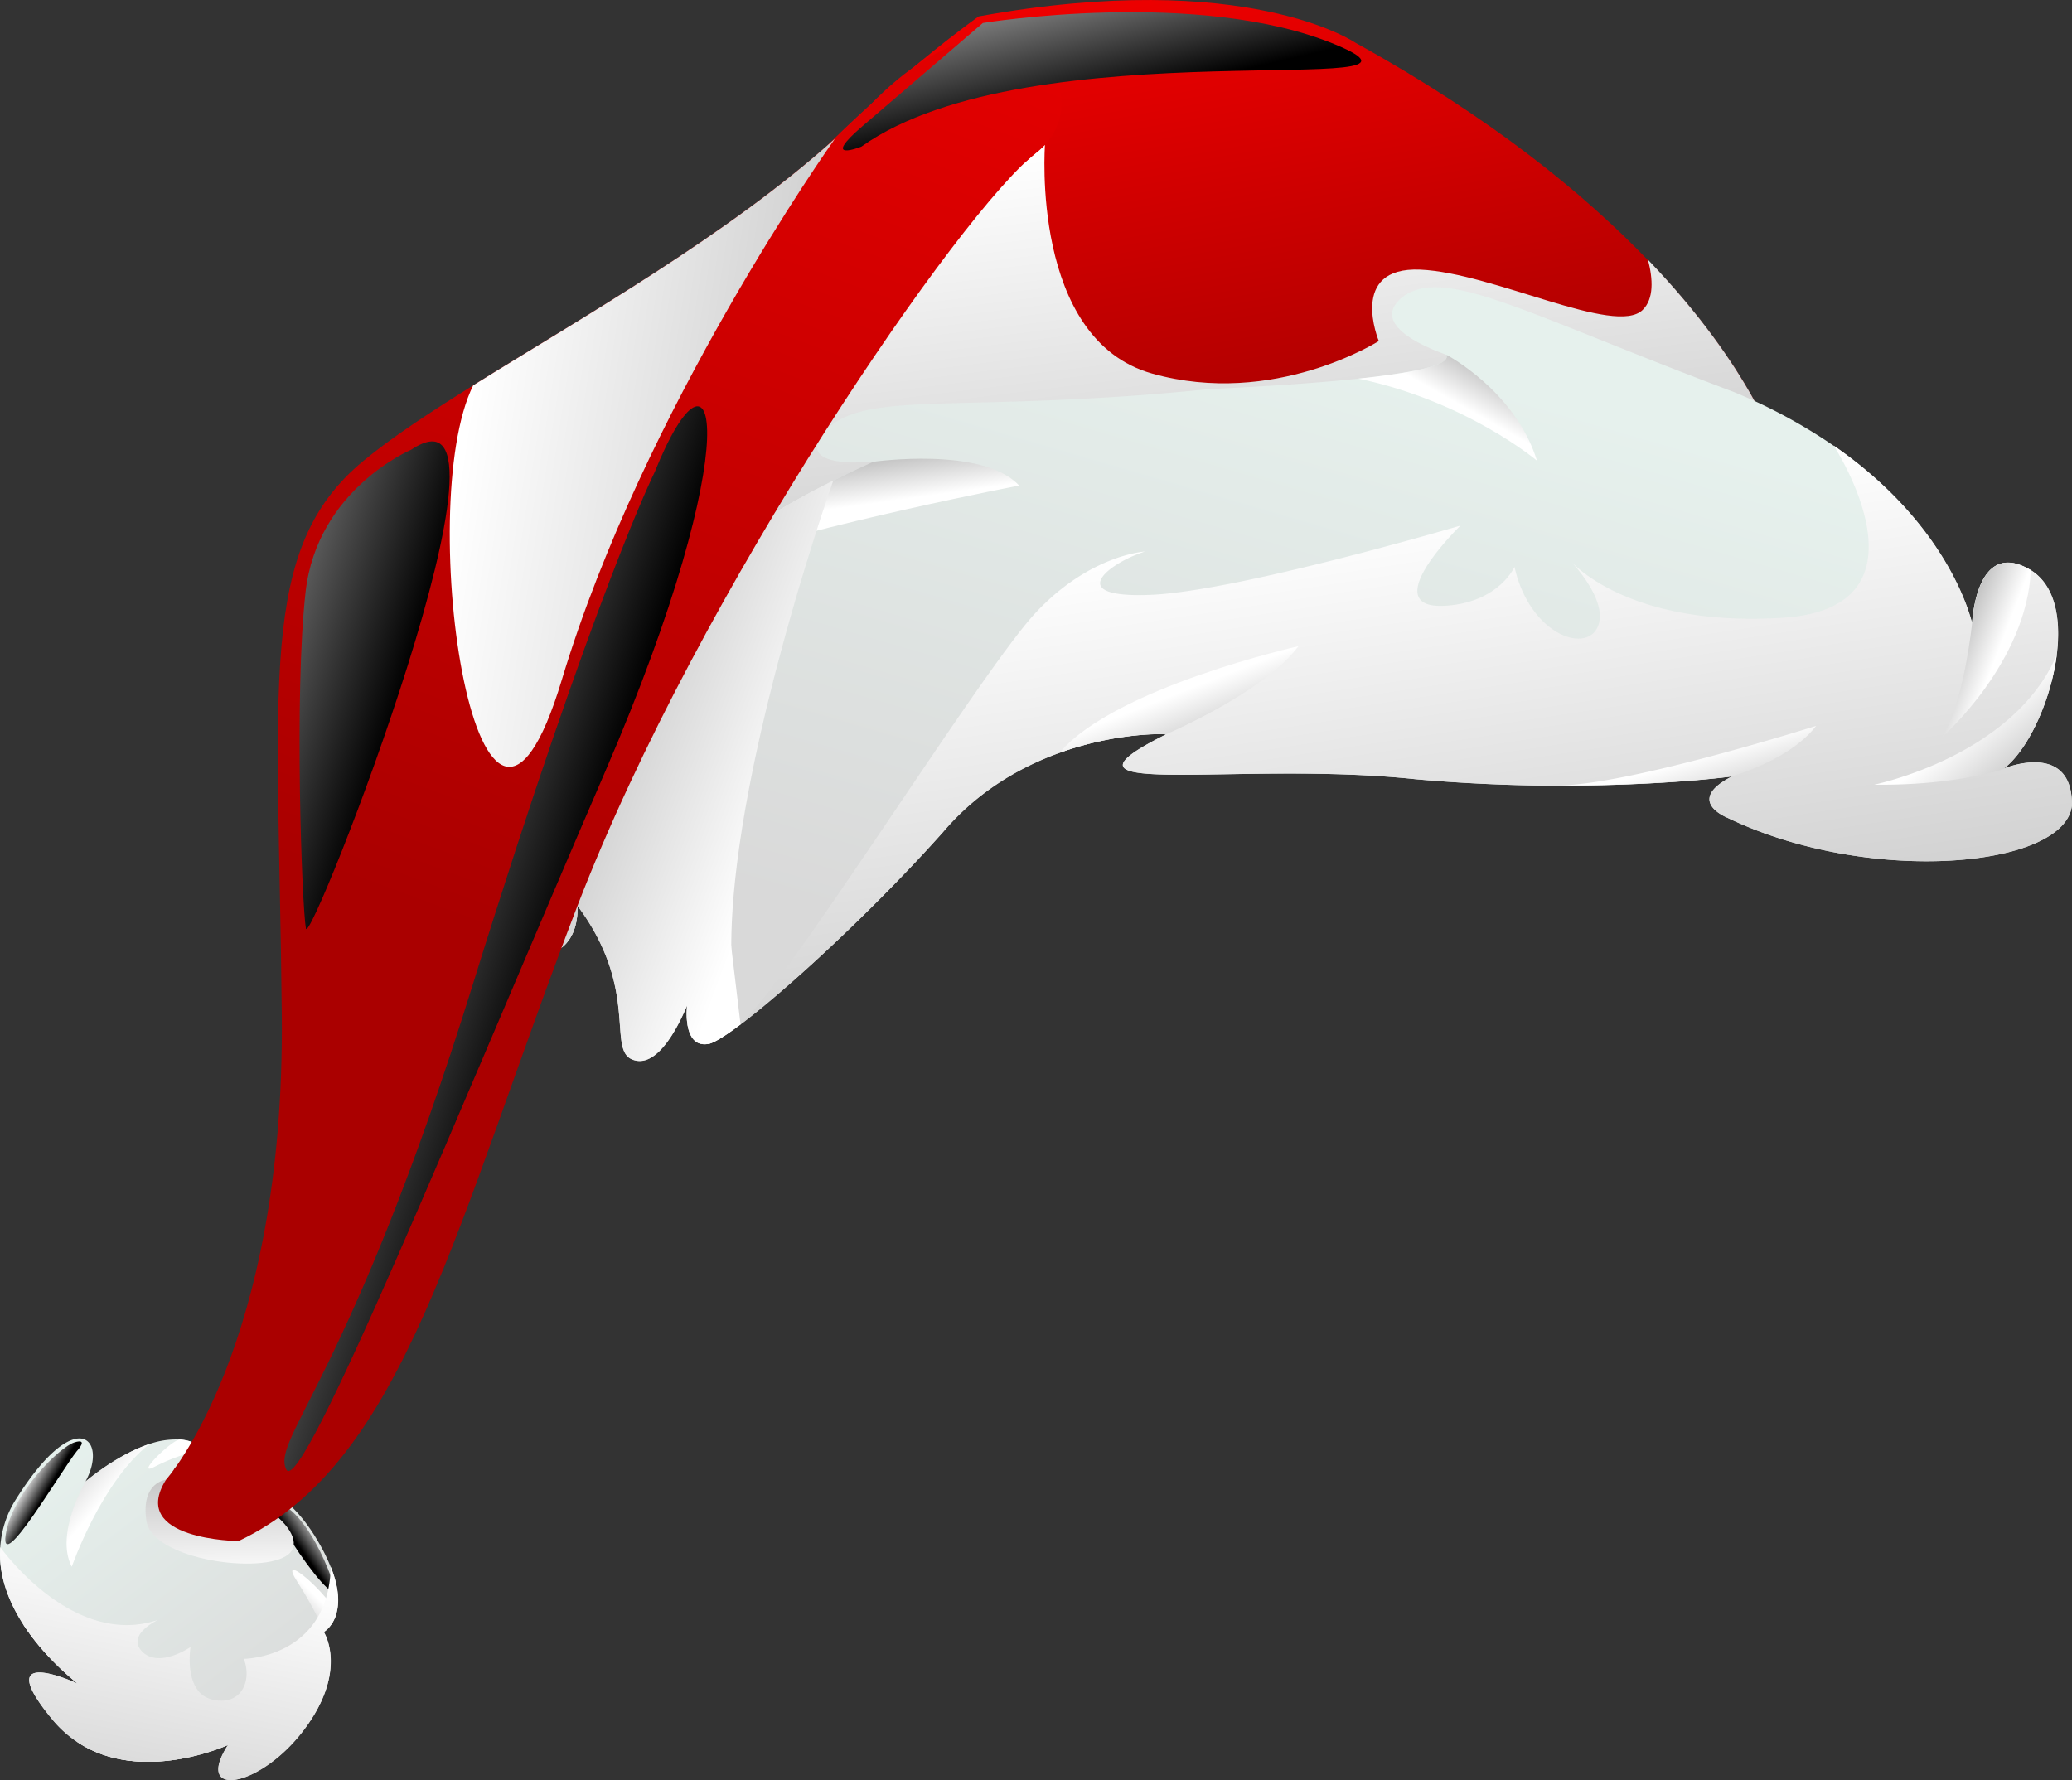
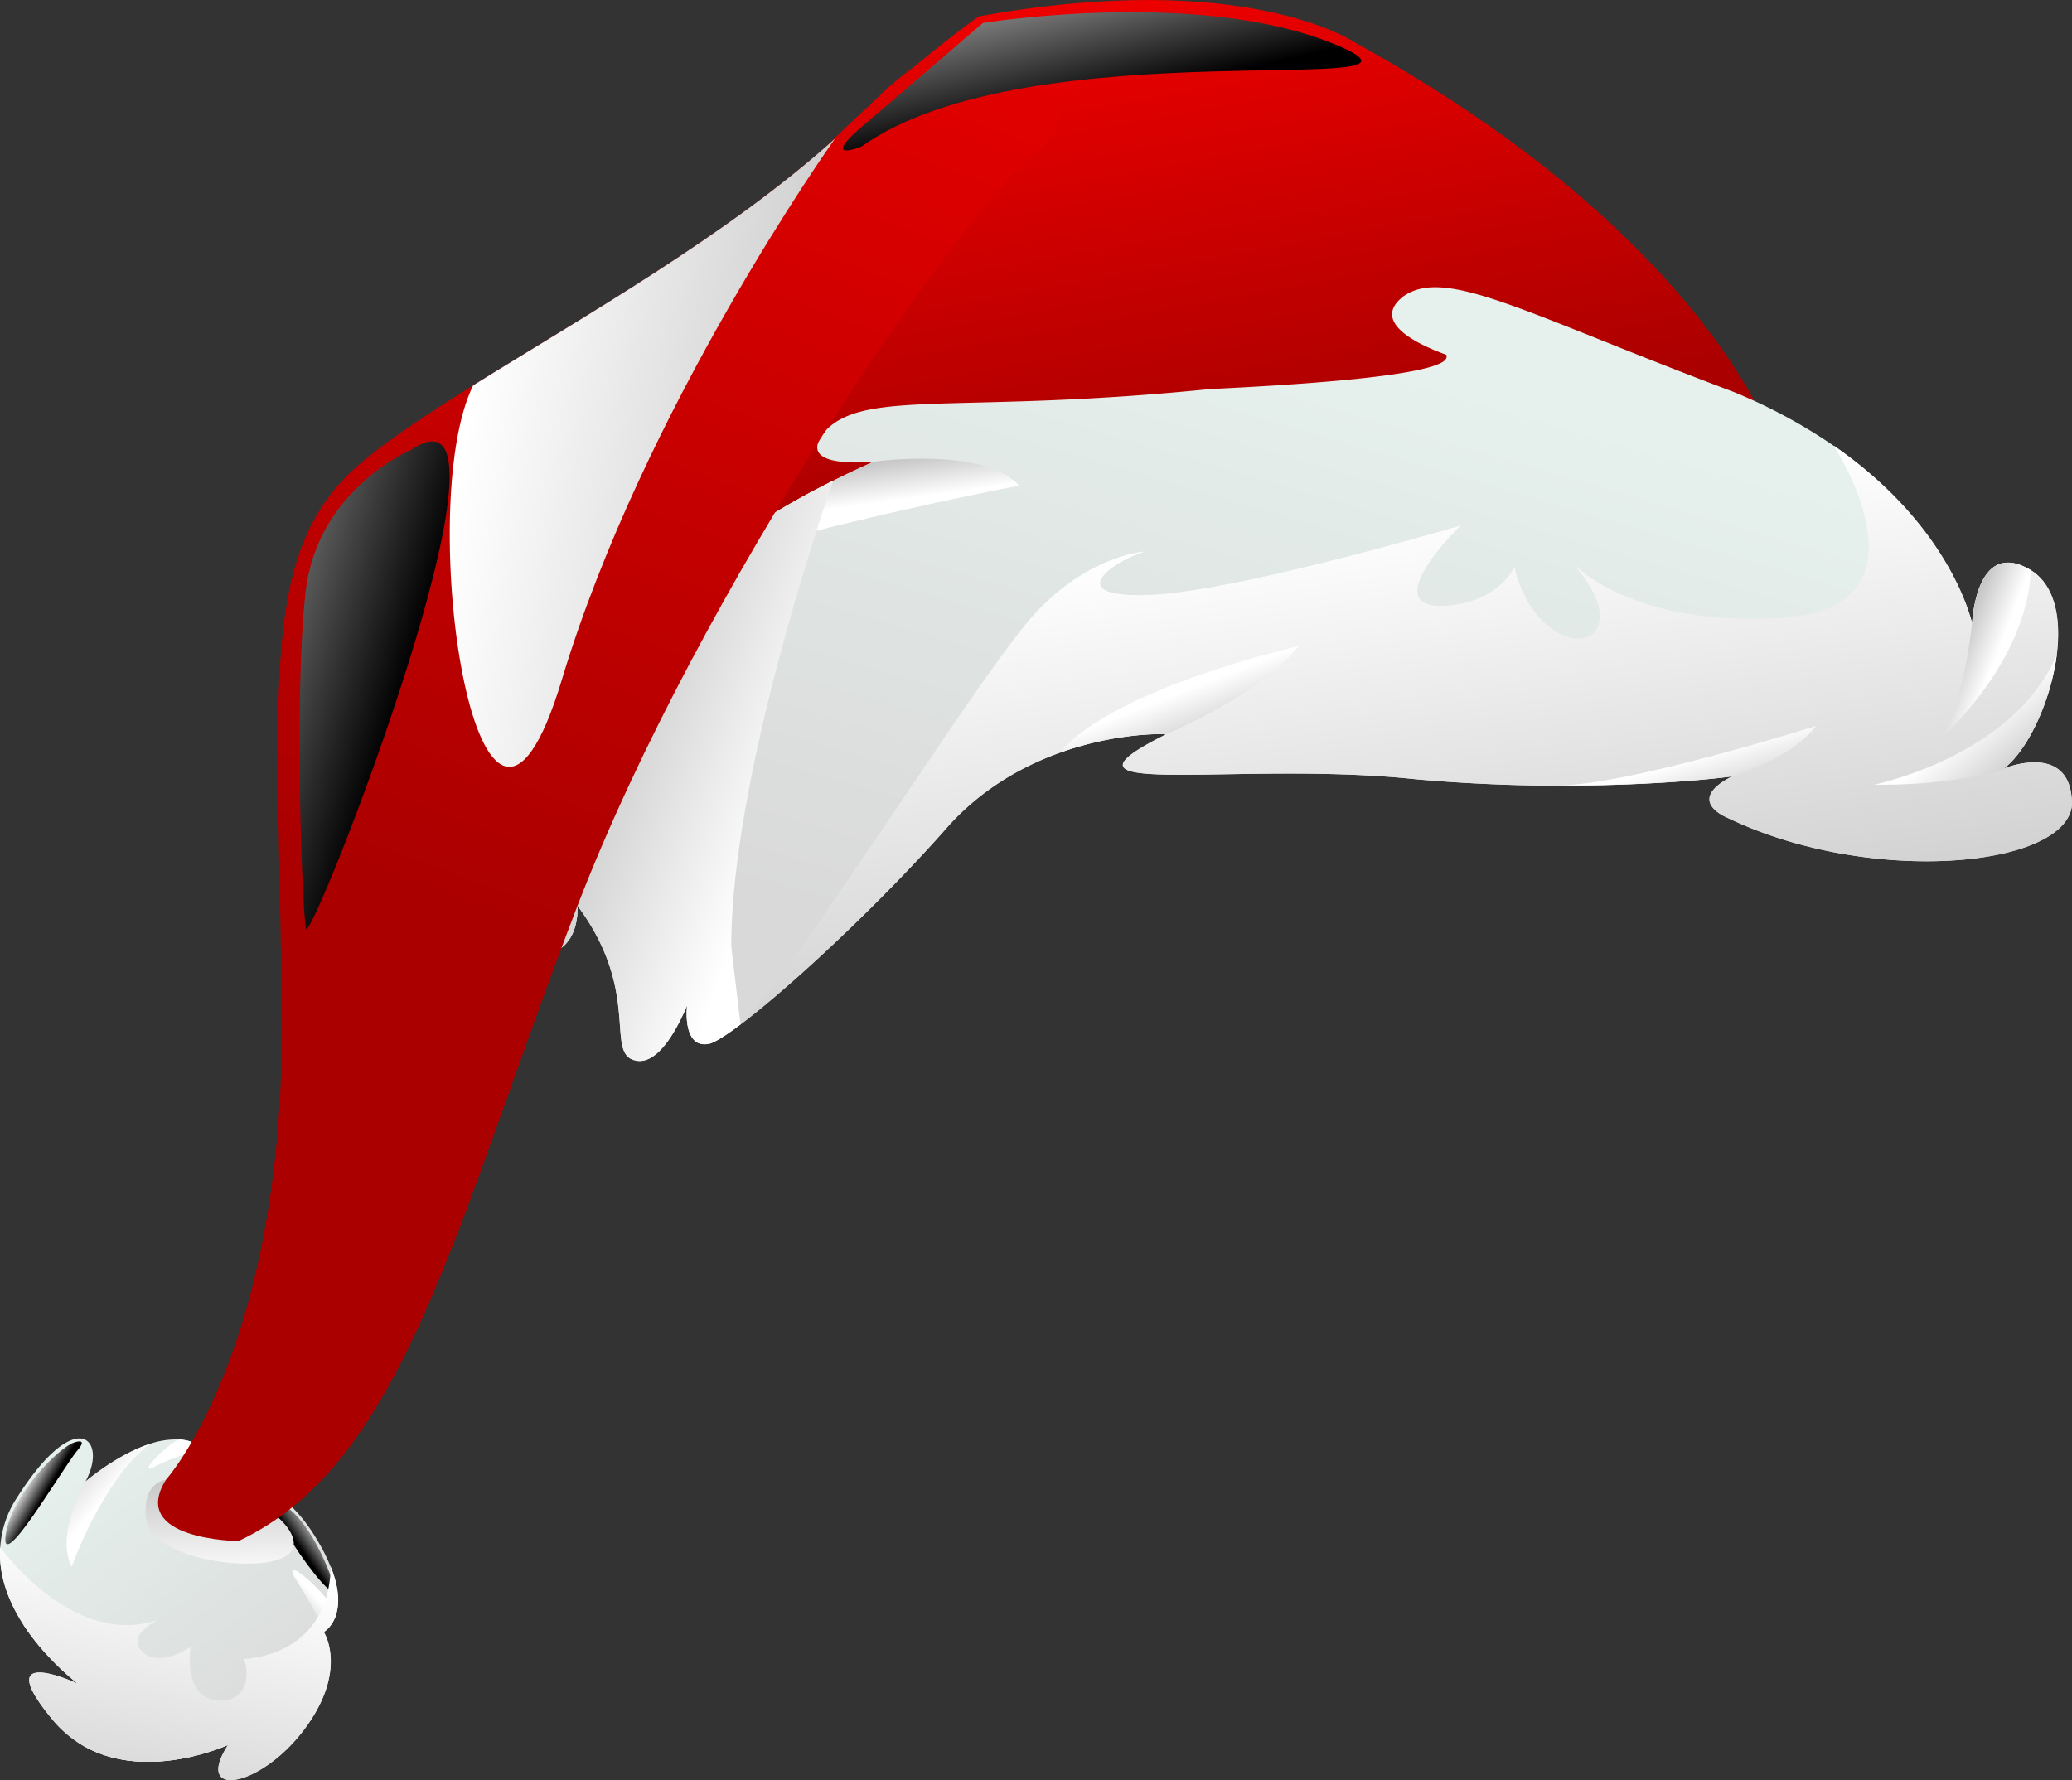
<svg xmlns="http://www.w3.org/2000/svg" xmlns:xlink="http://www.w3.org/1999/xlink" viewBox="0 0 866.1 744.16">
  <rect x="0" y="0" width="866.1" height="744.16" fill="#333333" stroke="none" />
  <defs>
    <style>.cls-1{isolation:isolate;}.cls-2{fill:url(#Áĺçűě_ííűé_ăđŕäčĺíň_30);}.cls-12,.cls-13,.cls-15,.cls-17,.cls-18,.cls-19,.cls-20,.cls-21,.cls-22,.cls-23,.cls-24,.cls-25,.cls-26,.cls-28,.cls-3,.cls-4,.cls-5,.cls-6,.cls-7,.cls-8{mix-blend-mode:multiply;}.cls-3{fill:url(#Áĺçűě_ííűé_ăđŕäčĺíň_43);}.cls-4{fill:url(#Áĺçűě_ííűé_ăđŕäčĺíň_43-2);}.cls-5{fill:url(#Áĺçűě_ííűé_ăđŕäčĺíň_43-3);}.cls-6{fill:url(#Áĺçűě_ííűé_ăđŕäčĺíň_43-4);}.cls-7{fill:url(#Áĺçűě_ííűé_ăđŕäčĺíň_43-5);}.cls-8{fill:url(#Áĺçűě_ííűé_ăđŕäčĺíň_43-6);}.cls-10,.cls-11,.cls-30,.cls-31,.cls-32,.cls-9{mix-blend-mode:screen;}.cls-9{fill:url(#Áĺçűě_ííűé_ăđŕäčĺíň_44);}.cls-10{fill:url(#Áĺçűě_ííűé_ăđŕäčĺíň_44-2);}.cls-11{fill:url(#Áĺçűě_ííűé_ăđŕäčĺíň_44-3);}.cls-12{fill:url(#Áĺçűě_ííűé_ăđŕäčĺíň_43-7);}.cls-13{fill:url(#Áĺçűě_ííűé_ăđŕäčĺíň_43-8);}.cls-14{fill:url(#Áĺçűě_ííűé_ăđŕäčĺíň_10);}.cls-15{fill:url(#Áĺçűě_ííűé_ăđŕäčĺíň_43-9);}.cls-16{fill:url(#Áĺçűě_ííűé_ăđŕäčĺíň_30-2);}.cls-17{fill:url(#Áĺçűě_ííűé_ăđŕäčĺíň_43-10);}.cls-18{fill:url(#Áĺçűě_ííűé_ăđŕäčĺíň_43-11);}.cls-19{fill:url(#Áĺçűě_ííűé_ăđŕäčĺíň_43-12);}.cls-20{fill:url(#Áĺçűě_ííűé_ăđŕäčĺíň_43-13);}.cls-21{fill:url(#Áĺçűě_ííűé_ăđŕäčĺíň_43-14);}.cls-22{fill:url(#Áĺçűě_ííűé_ăđŕäčĺíň_43-15);}.cls-23{fill:url(#Áĺçűě_ííűé_ăđŕäčĺíň_43-16);}.cls-24{fill:url(#Áĺçűě_ííűé_ăđŕäčĺíň_43-17);}.cls-25{fill:url(#Áĺçűě_ííűé_ăđŕäčĺíň_43-18);}.cls-26{fill:url(#Áĺçűě_ííűé_ăđŕäčĺíň_43-19);}.cls-27{fill:url(#Áĺçűě_ííűé_ăđŕäčĺíň_10-2);}.cls-28{fill:url(#Áĺçűě_ííűé_ăđŕäčĺíň_43-20);}.cls-29{fill:url(#Áĺçűě_ííűé_ăđŕäčĺíň_43-21);}.cls-30{fill:url(#Áĺçűě_ííűé_ăđŕäčĺíň_44-4);}.cls-31{fill:url(#Áĺçűě_ííűé_ăđŕäčĺíň_44-5);}.cls-32{fill:url(#Áĺçűě_ííűé_ăđŕäčĺíň_44-6);}</style>
    <linearGradient id="Áĺçűě_ííűé_ăđŕäčĺíň_30" x1="-55.54" y1="138.95" x2="103.12" y2="138.95" gradientTransform="translate(169.97 565.58) rotate(53.16)" gradientUnits="userSpaceOnUse">
      <stop offset="0" stop-color="#e6f1ed" />
      <stop offset="1" stop-color="#d9d9d9" />
    </linearGradient>
    <linearGradient id="Áĺçűě_ííűé_ăđŕäčĺíň_43" x1="58.64" y1="243.94" x2="21.56" y2="187.18" gradientTransform="translate(169.97 565.58) rotate(53.16)" gradientUnits="userSpaceOnUse">
      <stop offset="0" />
      <stop offset="1" stop-color="#fff" />
    </linearGradient>
    <linearGradient id="Áĺçűě_ííűé_ăđŕäčĺíň_43-2" x1="197.55" y1="167.61" x2="69.61" y2="165.73" xlink:href="#Áĺçűě_ííűé_ăđŕäčĺíň_43" />
    <linearGradient id="Áĺçűě_ííűé_ăđŕäčĺíň_43-3" x1="66.05" y1="149.45" x2="57.96" y2="91.46" xlink:href="#Áĺçűě_ííűé_ăđŕäčĺíň_43" />
    <linearGradient id="Áĺçűě_ííűé_ăđŕäčĺíň_43-4" x1="-33.68" y1="83.77" x2="11.31" y2="91.51" xlink:href="#Áĺçűě_ííűé_ăđŕäčĺíň_43" />
    <linearGradient id="Áĺçűě_ííűé_ăđŕäčĺíň_43-5" x1="-138.38" y1="162.44" x2="-26.84" y2="138.07" xlink:href="#Áĺçűě_ííűé_ăđŕäčĺíň_43" />
    <linearGradient id="Áĺçűě_ííűé_ăđŕäčĺíň_43-6" x1="20.12" y1="100.91" x2="-22.41" y2="103.55" xlink:href="#Áĺçűě_ííűé_ăđŕäčĺíň_43" />
    <linearGradient id="Áĺçűě_ííűé_ăđŕäčĺíň_44" x1="-17.37" y1="86.41" x2="-9.2" y2="90.28" gradientTransform="translate(169.97 565.58) rotate(53.16)" gradientUnits="userSpaceOnUse">
      <stop offset="0" stop-color="#fff" />
      <stop offset="1" />
    </linearGradient>
    <linearGradient id="Áĺçűě_ííűé_ăđŕäčĺíň_44-2" x1="-52.8" y1="160" x2="-43.31" y2="156.13" xlink:href="#Áĺçűě_ííűé_ăđŕäčĺíň_44" />
    <linearGradient id="Áĺçűě_ííűé_ăđŕäčĺíň_44-3" x1="40.05" y1="71.99" x2="39.7" y2="84.64" xlink:href="#Áĺçűě_ííűé_ăđŕäčĺíň_44" />
    <linearGradient id="Áĺçűě_ííűé_ăđŕäčĺíň_43-7" x1="435.72" y1="596.98" x2="10.19" y2="128.34" xlink:href="#Áĺçűě_ííűé_ăđŕäčĺíň_43" />
    <linearGradient id="Áĺçűě_ííűé_ăđŕäčĺíň_43-8" x1="146.42" y1="558.05" x2="201.42" y2="737.57" gradientTransform="translate(105.58 -104.41) rotate(16.28)" xlink:href="#Áĺçűě_ííűé_ăđŕäčĺíň_43" />
    <linearGradient id="Áĺçűě_ííűé_ăđŕäčĺíň_10" x1="364.62" y1="1.7" x2="453.86" y2="180.17" gradientTransform="translate(105.58 -104.41) rotate(16.28)" gradientUnits="userSpaceOnUse">
      <stop offset="0" stop-color="#e00" />
      <stop offset="1" stop-color="#a00" />
    </linearGradient>
    <linearGradient id="Áĺçűě_ííűé_ăđŕäčĺíň_43-9" x1="765.95" y1="863.93" x2="413.16" y2="46.28" gradientTransform="translate(105.58 -104.41) rotate(16.28)" xlink:href="#Áĺçűě_ííűé_ăđŕäčĺíň_43" />
    <linearGradient id="Áĺçűě_ííűé_ăđŕäčĺíň_30-2" x1="543.45" y1="107.43" x2="543.45" y2="399.27" gradientTransform="translate(105.58 -104.41) rotate(16.28)" xlink:href="#Áĺçűě_ííűé_ăđŕäčĺíň_30" />
    <linearGradient id="Áĺçűě_ííűé_ăđŕäčĺíň_43-10" x1="752.21" y1="2255.48" x2="719.35" y2="1230.23" gradientTransform="translate(-294.82 -919.64) rotate(-6.82)" xlink:href="#Áĺçűě_ííűé_ăđŕäčĺíň_43" />
    <linearGradient id="Áĺçűě_ííűé_ăđŕäčĺíň_43-11" x1="813.7" y1="1126.02" x2="768.24" y2="1187.91" gradientTransform="translate(-294.82 -919.64) rotate(-6.82)" xlink:href="#Áĺçűě_ííűé_ăđŕäčĺíň_43" />
    <linearGradient id="Áĺçűě_ííűé_ăđŕäčĺíň_43-12" x1="512.68" y1="1124.71" x2="514.14" y2="1200.65" gradientTransform="translate(-294.82 -919.64) rotate(-6.82)" xlink:href="#Áĺçűě_ííűé_ăđŕäčĺíň_43" />
    <linearGradient id="Áĺçűě_ííűé_ăđŕäčĺíň_43-13" x1="914.44" y1="1285.71" x2="979.43" y2="1320.03" gradientTransform="translate(-294.82 -919.64) rotate(-6.82)" xlink:href="#Áĺçűě_ííűé_ăđŕäčĺíň_43" />
    <linearGradient id="Áĺçűě_ííűé_ăđŕäčĺíň_43-14" x1="1039.69" y1="1463.8" x2="965.2" y2="1346.96" gradientTransform="translate(-294.82 -919.64) rotate(-6.82)" xlink:href="#Áĺçűě_ííűé_ăđŕäčĺíň_43" />
    <linearGradient id="Áĺçűě_ííűé_ăđŕäčĺíň_43-15" x1="867.42" y1="1455.85" x2="847.15" y2="1347.13" gradientTransform="translate(-294.82 -919.64) rotate(-6.82)" xlink:href="#Áĺçűě_ííűé_ăđŕäčĺíň_43" />
    <linearGradient id="Áĺçűě_ííűé_ăđŕäčĺíň_43-16" x1="665.53" y1="1402.34" x2="637.6" y2="1294.45" gradientTransform="translate(-294.82 -919.64) rotate(-6.82)" xlink:href="#Áĺçűě_ííűé_ăđŕäčĺíň_43" />
    <linearGradient id="Áĺçűě_ííűé_ăđŕäčĺíň_43-17" x1="382.17" y1="1370.35" x2="432" y2="1375.83" gradientTransform="translate(-294.82 -919.64) rotate(-6.82)" xlink:href="#Áĺçűě_ííűé_ăđŕäčĺíň_43" />
    <linearGradient id="Áĺçűě_ííűé_ăđŕäčĺíň_43-18" x1="443.79" y1="1350.09" x2="362" y2="1342.05" gradientTransform="translate(-294.82 -919.64) rotate(-6.82)" xlink:href="#Áĺçűě_ííűé_ăđŕäčĺíň_43" />
    <linearGradient id="Áĺçűě_ííűé_ăđŕäčĺíň_43-19" x1="-72.61" y1="323.8" x2="338.28" y2="354.93" gradientTransform="translate(105.58 -104.41) rotate(16.28)" xlink:href="#Áĺçűě_ííűé_ăđŕäčĺíň_43" />
    <linearGradient id="Áĺçűě_ííűé_ăđŕäčĺíň_10-2" x1="256.87" y1="-55.72" x2="221.59" y2="446.49" xlink:href="#Áĺçűě_ííűé_ăđŕäčĺíň_10" />
    <linearGradient id="Áĺçűě_ííűé_ăđŕäčĺíň_43-20" x1="886.93" y1="148.71" x2="164.7" y2="244.18" gradientTransform="translate(105.58 -104.41) rotate(16.28)" xlink:href="#Áĺçűě_ííűé_ăđŕäčĺíň_43" />
    <linearGradient id="Áĺçűě_ííűé_ăđŕäčĺíň_43-21" x1="279.2" y1="87.75" x2="279.16" y2="87.67" gradientTransform="translate(105.58 -104.41) rotate(16.28)" xlink:href="#Áĺçűě_ííűé_ăđŕäčĺíň_43" />
    <linearGradient id="Áĺçűě_ííűé_ăđŕäčĺíň_44-4" x1="336.38" y1="-38.95" x2="382.04" y2="42" gradientTransform="translate(105.58 -104.41) rotate(16.28)" xlink:href="#Áĺçűě_ííűé_ăđŕäčĺíň_44" />
    <linearGradient id="Áĺçűě_ííűé_ăđŕäčĺíň_44-5" x1="19.07" y1="359.5" x2="170.57" y2="361.57" gradientTransform="translate(105.58 -104.41) rotate(16.28)" xlink:href="#Áĺçűě_ííűé_ăđŕäčĺíň_44" />
    <linearGradient id="Áĺçűě_ííűé_ăđŕäčĺíň_44-6" x1="83.87" y1="443.39" x2="262.43" y2="449.62" gradientTransform="translate(105.58 -104.41) rotate(16.28)" xlink:href="#Áĺçűě_ííűé_ăđŕäčĺíň_44" />
  </defs>
  <g class="cls-1">
    <g id="Réteg_2" data-name="Réteg 2">
      <g id="Ńëîé_2" data-name="Ńëîé 2">
        <path class="cls-2" d="M95.28,729.52s-36.26,16.63-63-1.27l0,0a48,48,0,0,1-10.51-9.54C-3.61,688,29.18,702.37,32.49,703.87c-1.59-1.3-13.91-11-22.93-25C3.73,669.75-.75,658.66.11,646.78l0,0A42.29,42.29,0,0,1,6.85,626.5c25-39.63,38.5-24.79,28.87-7.11,0,0,12.84-11.11,26.72-15.72l.05,0a33.36,33.36,0,0,1,12.58-1.86l.05,0a17.71,17.71,0,0,1,10.31,4.06s18.41-5.75,31.88,2.12a3.47,3.47,0,0,1-1,6.33,38.11,38.11,0,0,0-14.93,7s0,0,.14,0c1.1-.2,8-1.23,16.87,5.63h.08c4.7,3.66,10,9.46,15.25,18.79a72.34,72.34,0,0,1,4.51,9.35c3.52,8.76,3.57,15,2.43,19.18l0,.05c-1.56,5.85-5.34,8-5.34,8s10.39,15.95-8.11,40.66S80.8,752.08,95.28,729.52Z" />
        <path class="cls-3" d="M59.39,703.71c-15.83,7-26.65.28-26.65.28s-.12-.06-.16-.11,0,0-.09,0c-1.59-1.3-13.91-11-22.93-25a.2.2,0,0,1,.16.11C30,698.47,59.39,703.71,59.39,703.71Z" />
        <path class="cls-4" d="M95.28,729.52s-36.26,16.63-63-1.27c49,4.48,85.84-25.9,85.84-25.9C112,719.19,95.28,729.52,95.28,729.52Z" />
        <path class="cls-5" d="M135.41,682.2s-3-8.24-11.15-20.93,9.82,1.86,16.45,12.89l0,.05C139.19,680.06,135.41,682.2,135.41,682.2Z" />
        <path class="cls-6" d="M118.44,626.83c-14.09-1.4-30.5,12.54-28.35,6.87s11.34-12.48,11.34-12.48,0,0,.14,0C102.67,621,109.55,620,118.44,626.83Z" />
        <path class="cls-7" d="M30,655c-7.19-13.66,5.73-35.6,5.73-35.6s12.84-11.11,26.72-15.72C42.26,619.57,30,655,30,655Z" />
        <path class="cls-8" d="M85.43,605.8A84.56,84.56,0,0,0,65,613c-9.37,5,6.15-10.54,10.09-11.23l.05,0A17.71,17.71,0,0,1,85.43,605.8Z" />
-         <path class="cls-9" d="M108.76,605.77S94.56,602,80.56,609s-6.71,7.77,1.68,6.21S119.6,608.51,108.76,605.77Z" />
        <path class="cls-10" d="M32.12,606.64s5.28-5.56-1-3.65S4.8,624.7,2.37,641.67,25.23,615.32,32.12,606.64Z" />
        <path class="cls-11" d="M120.12,630.3s9.73,5.67,18.58,29.78S99.88,617.36,120.12,630.3Z" />
        <path class="cls-12" d="M95.28,729.52s-36.26,16.63-63-1.27l0,0a48,48,0,0,1-10.51-9.54C-3.61,688,29.18,702.37,32.49,703.87c-1.59-1.3-13.91-11-22.93-25C3.73,669.75-.75,658.66.11,646.78c1.33,1.89,30.78,42.13,65.79,30.5,0,0-13.4,6.29-6.37,13.28s20.11-2,20.11-2-3.1,18.8,8.83,21.89,17.11-7.28,13.45-16.95c0,0,35.29-.21,36.36-38.49,3.52,8.76,3.57,15,2.43,19.18l0,.05c-1.56,5.85-5.34,8-5.34,8s10.39,15.95-8.11,40.66S80.8,752.08,95.28,729.52Z" />
        <path class="cls-13" d="M69.39,618.62s-10.64,1-8.18,17.25,48.85,22.6,59.35,13.93S103.05,617.84,69.39,618.62Z" />
        <path class="cls-14" d="M742.93,188.75c-71,.73-199,37.95-305.39,72.61C341,292.82,262.19,322.18,260.06,320.22c-4.48-4.1,6.11-145.17,39.59-202.28S409.07,6.86,409.07,6.86C521.4-13.51,566.79,18,566.79,18c56.56,31.24,95.48,63.09,122,90.71C733,154.58,742.93,188.75,742.93,188.75Z" />
-         <path class="cls-15" d="M742.93,188.75c-71,.73-199,37.95-305.39,72.61C350,258.23,278.37,246.91,273.62,230c-11.72-41.79,155-162.26,155-162.26l8.18-7.22s-6.18,81.3,44.76,95.64,94.78-13.59,94.78-13.59-13-31.17,17.37-29.85,81.48,27.94,92.9,16.87c4.78-4.62,4.36-12.9,2.25-21C733,154.58,742.93,188.75,742.93,188.75Z" />
        <path class="cls-16" d="M722.31,342c.11,0-18.63-7.06,1.77-17.44-1.76.38-30.25,3.93-71.67,3.88-.24,0-.48,0-.72,0h-2.82l-.58,0h-1.95c-16.63-.16-35.15-.93-54.69-2.68-74.39-7.91-160.26,9.16-104.34-18.69.55-.26-19.93-1.12-44.34,7.64-16.24,5.84-34.21,15.94-48.89,33.3-28.47,31.9-64.52,65.25-84.54,80.3-5.84,4.41-10.33,7.25-12.85,8-10.07,2.35-9.87-11.28-9.56-14.93,0-.29.06-.59.1-.89-.28,0-9.92,26-21.86,22.83-12.61-3.08,2.84-28.63-24-64.66-.1.12,1.88,19.68-16.41,20.94-1.92.9-3.85.11-5.56-2.15-11.4-15-12.39-94.52,73.11-161.55h0a329,329,0,0,1,55.81-34.93c5.35-2.68,10.88-5.3,16.64-7.87-.59-.17-35.13,3.63-19.11-13.87,17.27-16.36,57.44-6.22,159.82-16.58,27.69-1.32,47.66-2.82,62.06-4.33h0c39.55-4.19,37-8.55,36.89-9.93.22-.22-35.4-11.24-17.86-24.6,17.72-12.24,50.29,7.06,137.76,40a223.74,223.74,0,0,1,41.88,22.51s0,0,0,0c48.81,33.74,57.42,72.79,57.89,74.14.19-.66,1.66-35.72,24.54-22.07,10.27,6.33,12.75,20.46,10.82,35.46v0c-2.49,19.54-12.49,40.56-22.48,47.67a13.9,13.9,0,0,1,1.83-.75l.06,0c6.5-2.29,27.19-7.15,27,15.91C863.32,362.9,781.23,370.31,722.31,342Z" />
        <path class="cls-17" d="M859.74,273.85h0c-2.5,19.54-12.48,40.57-22.48,47.67a13.3,13.3,0,0,1,1.83-.75s0,0,.06,0c6.51-2.29,27.19-7.16,26.94,15.92-2.77,26.21-84.86,33.63-143.79,5.28.13,0-18.62-7.06,1.78-17.43v0c-1.66.37-30.18,3.94-71.68,3.89-.24,0-.49,0-.72,0h-1.81l-1,0h-2.53c-16.64-.17-35.15-.92-54.7-2.68-74.38-7.92-160.25,9.16-104.33-18.69.56-.26-19.93-1.12-44.34,7.64-16.24,5.84-34.22,15.93-48.9,33.29-28.47,31.91-64.51,65.26-84.53,80.31C332,406.69,409.66,281.46,432.44,256.68s46.15-26.11,46.15-26.11c-14.88,4.72-34.43,19.56,2.16,18.12s129.68-28.94,129.68-28.94c-17,17.27-27.45,35.11-5.59,33.45S633.06,237,633.06,237c6.27,27.85,29.34,36.29,34.65,25.36,4.5-9.25-6.83-23-10.41-27,5.18,5.21,30.11,26.57,87.87,22.9,65-4.13,22.2-70.6,21.31-72,48.95,33.83,57.47,73,57.89,74.15.17.17,1.38-35.89,24.53-22.08C859.17,244.71,861.66,258.84,859.74,273.85Z" />
-         <path class="cls-18" d="M642.46,192.6s-29.41-24.85-74.65-34.31c39.54-4.19,37-8.56,36.88-9.93C604.69,148.36,633.47,163.52,642.46,192.6Z" />
        <path class="cls-19" d="M426,203s-81.7,15.63-133.44,32.84c19.39-15.2,43.25-29.75,72.45-42.78C365,193.08,410.81,186.46,426,203Z" />
        <path class="cls-20" d="M848.9,238.38c-1.71,38.45-36.32,69.1-37.4,70,9.38-13.65,12.87-48,12.87-48C824.54,260.63,825.75,224.57,848.9,238.38Z" />
        <path class="cls-21" d="M837.26,321.53a13.3,13.3,0,0,1,1.83-.75c-.64.3-1.29.57-2,.84,0,0-20.1,6.87-53.72,6.42,0,0,58.06-11.68,76.33-54.18C857.24,293.4,847.26,314.43,837.26,321.53Z" />
        <path class="cls-22" d="M759.13,303.47c-11,14.37-35,21-35,21a.08.08,0,0,1-.07,0c-1.66.37-30.18,3.94-71.68,3.89C682.72,327.66,759.13,303.47,759.13,303.47Z" />
        <path class="cls-23" d="M542.76,270.15C528.08,289.74,487.31,307,487.31,307c.56-.26-19.93-1.12-44.34,7.64C466.1,287.3,542.76,270.15,542.76,270.15Z" />
        <path class="cls-24" d="M300.63,353.73s6.85,57.24,8.91,74.52c-5.85,4.4-10.32,7.25-12.85,8.05-10.07,2.34-9.87-11.29-9.56-14.94,0-.29.07-.59.11-.89C287.24,420.47,286.72,372.71,300.63,353.73Z" />
        <path class="cls-25" d="M241.41,378.64c-.11.12,1.87,19.68-16.42,20.95-1.92.89-3.85.09-5.56-2.16-.52-56.71,17.32-57.8,17.32-57.8C225.14,350.58,241.41,378.64,241.41,378.64Z" />
        <path class="cls-26" d="M309.54,428.25c-5.84,4.41-10.33,7.25-12.85,8-10.07,2.35-9.87-11.28-9.56-14.93,0-.29.06-.59.1-.89-.28,0-9.92,26-21.86,22.83-12.61-3.08,2.84-28.63-24-64.66-.1.12,1.88,19.68-16.41,20.94-1.92.9-3.85.11-5.56-2.15-11.4-15-12.39-94.52,73.11-161.55h0a329,329,0,0,1,55.81-34.93h0S290.44,363.9,309.54,428.25Z" />
        <path class="cls-27" d="M433,64C402.33,87.47,292.47,246.09,241.4,378.64s-72,232.82-141.71,265.62c0,0-46.17-.4-30.3-25.64,0,0,49.79-55.44,48.4-194.41s-10.3-194.69,34-231.45c11.67-9.68,27.65-20.22,46-31.65C243.71,132.46,304.35,98.24,349,58c0,0,0,0,0,0h0c5.17-4.66,10.14-9.4,14.83-14.22C425.11-19.25,463.62,40.54,433,64Z" />
        <path class="cls-28" d="M197.79,161.11C243.71,132.46,304.35,98.24,349,58c-1.23,1.73-80,112.7-114.12,226.09C200.49,398.41,172.42,212.3,197.79,161.11Z" />
        <path class="cls-29" d="M349,58v0s0,0,0,0Z" />
        <path class="cls-30" d="M410.84,9.61s90.17-14.73,147.33,9S431.06,10.7,360.07,61.29c0,0-18,7.16.9-8.95S410.84,9.61,410.84,9.61Z" />
        <path class="cls-31" d="M171.88,188s-39.29,16.52-44.14,59.43-1.52,131.78.13,140.74S225,152.83,171.88,188Z" />
-         <path class="cls-32" d="M273.62,197.44s-24.83,49.68-76,214.18-84.14,189.71-78,202.64,73.14-152.18,133.36-291.7S299.4,133.47,273.62,197.44Z" />
      </g>
    </g>
  </g>
</svg>